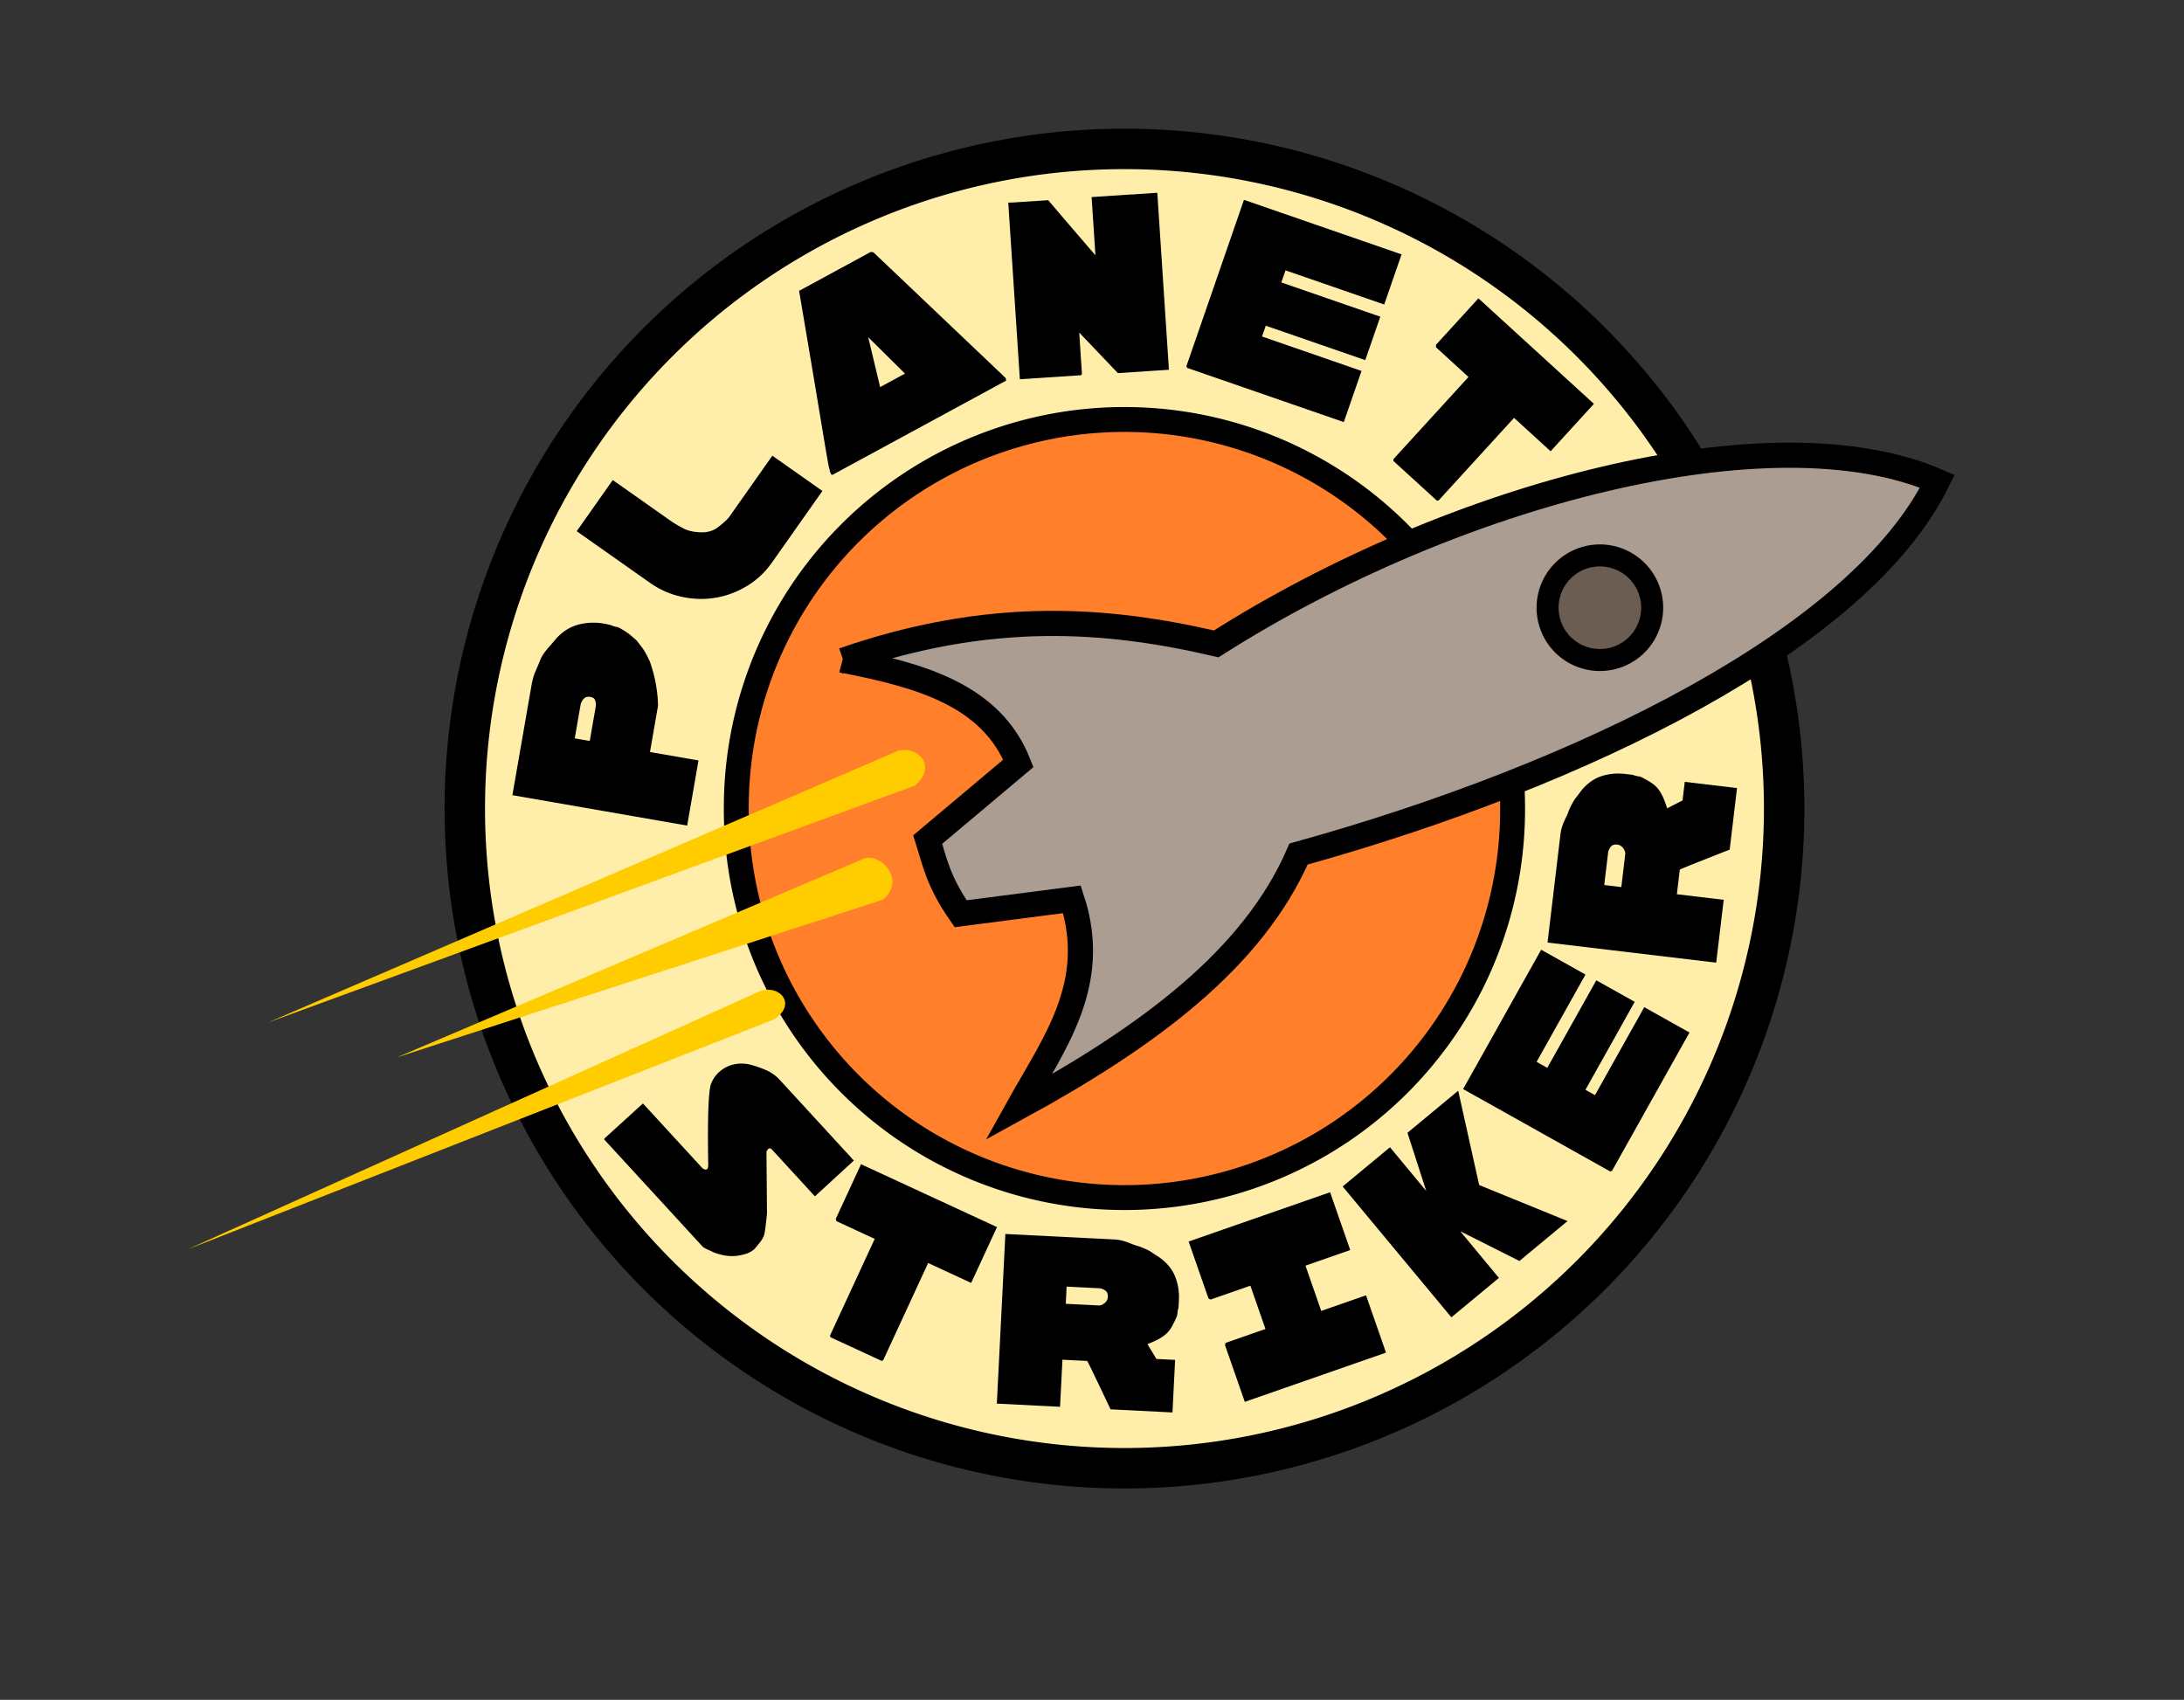
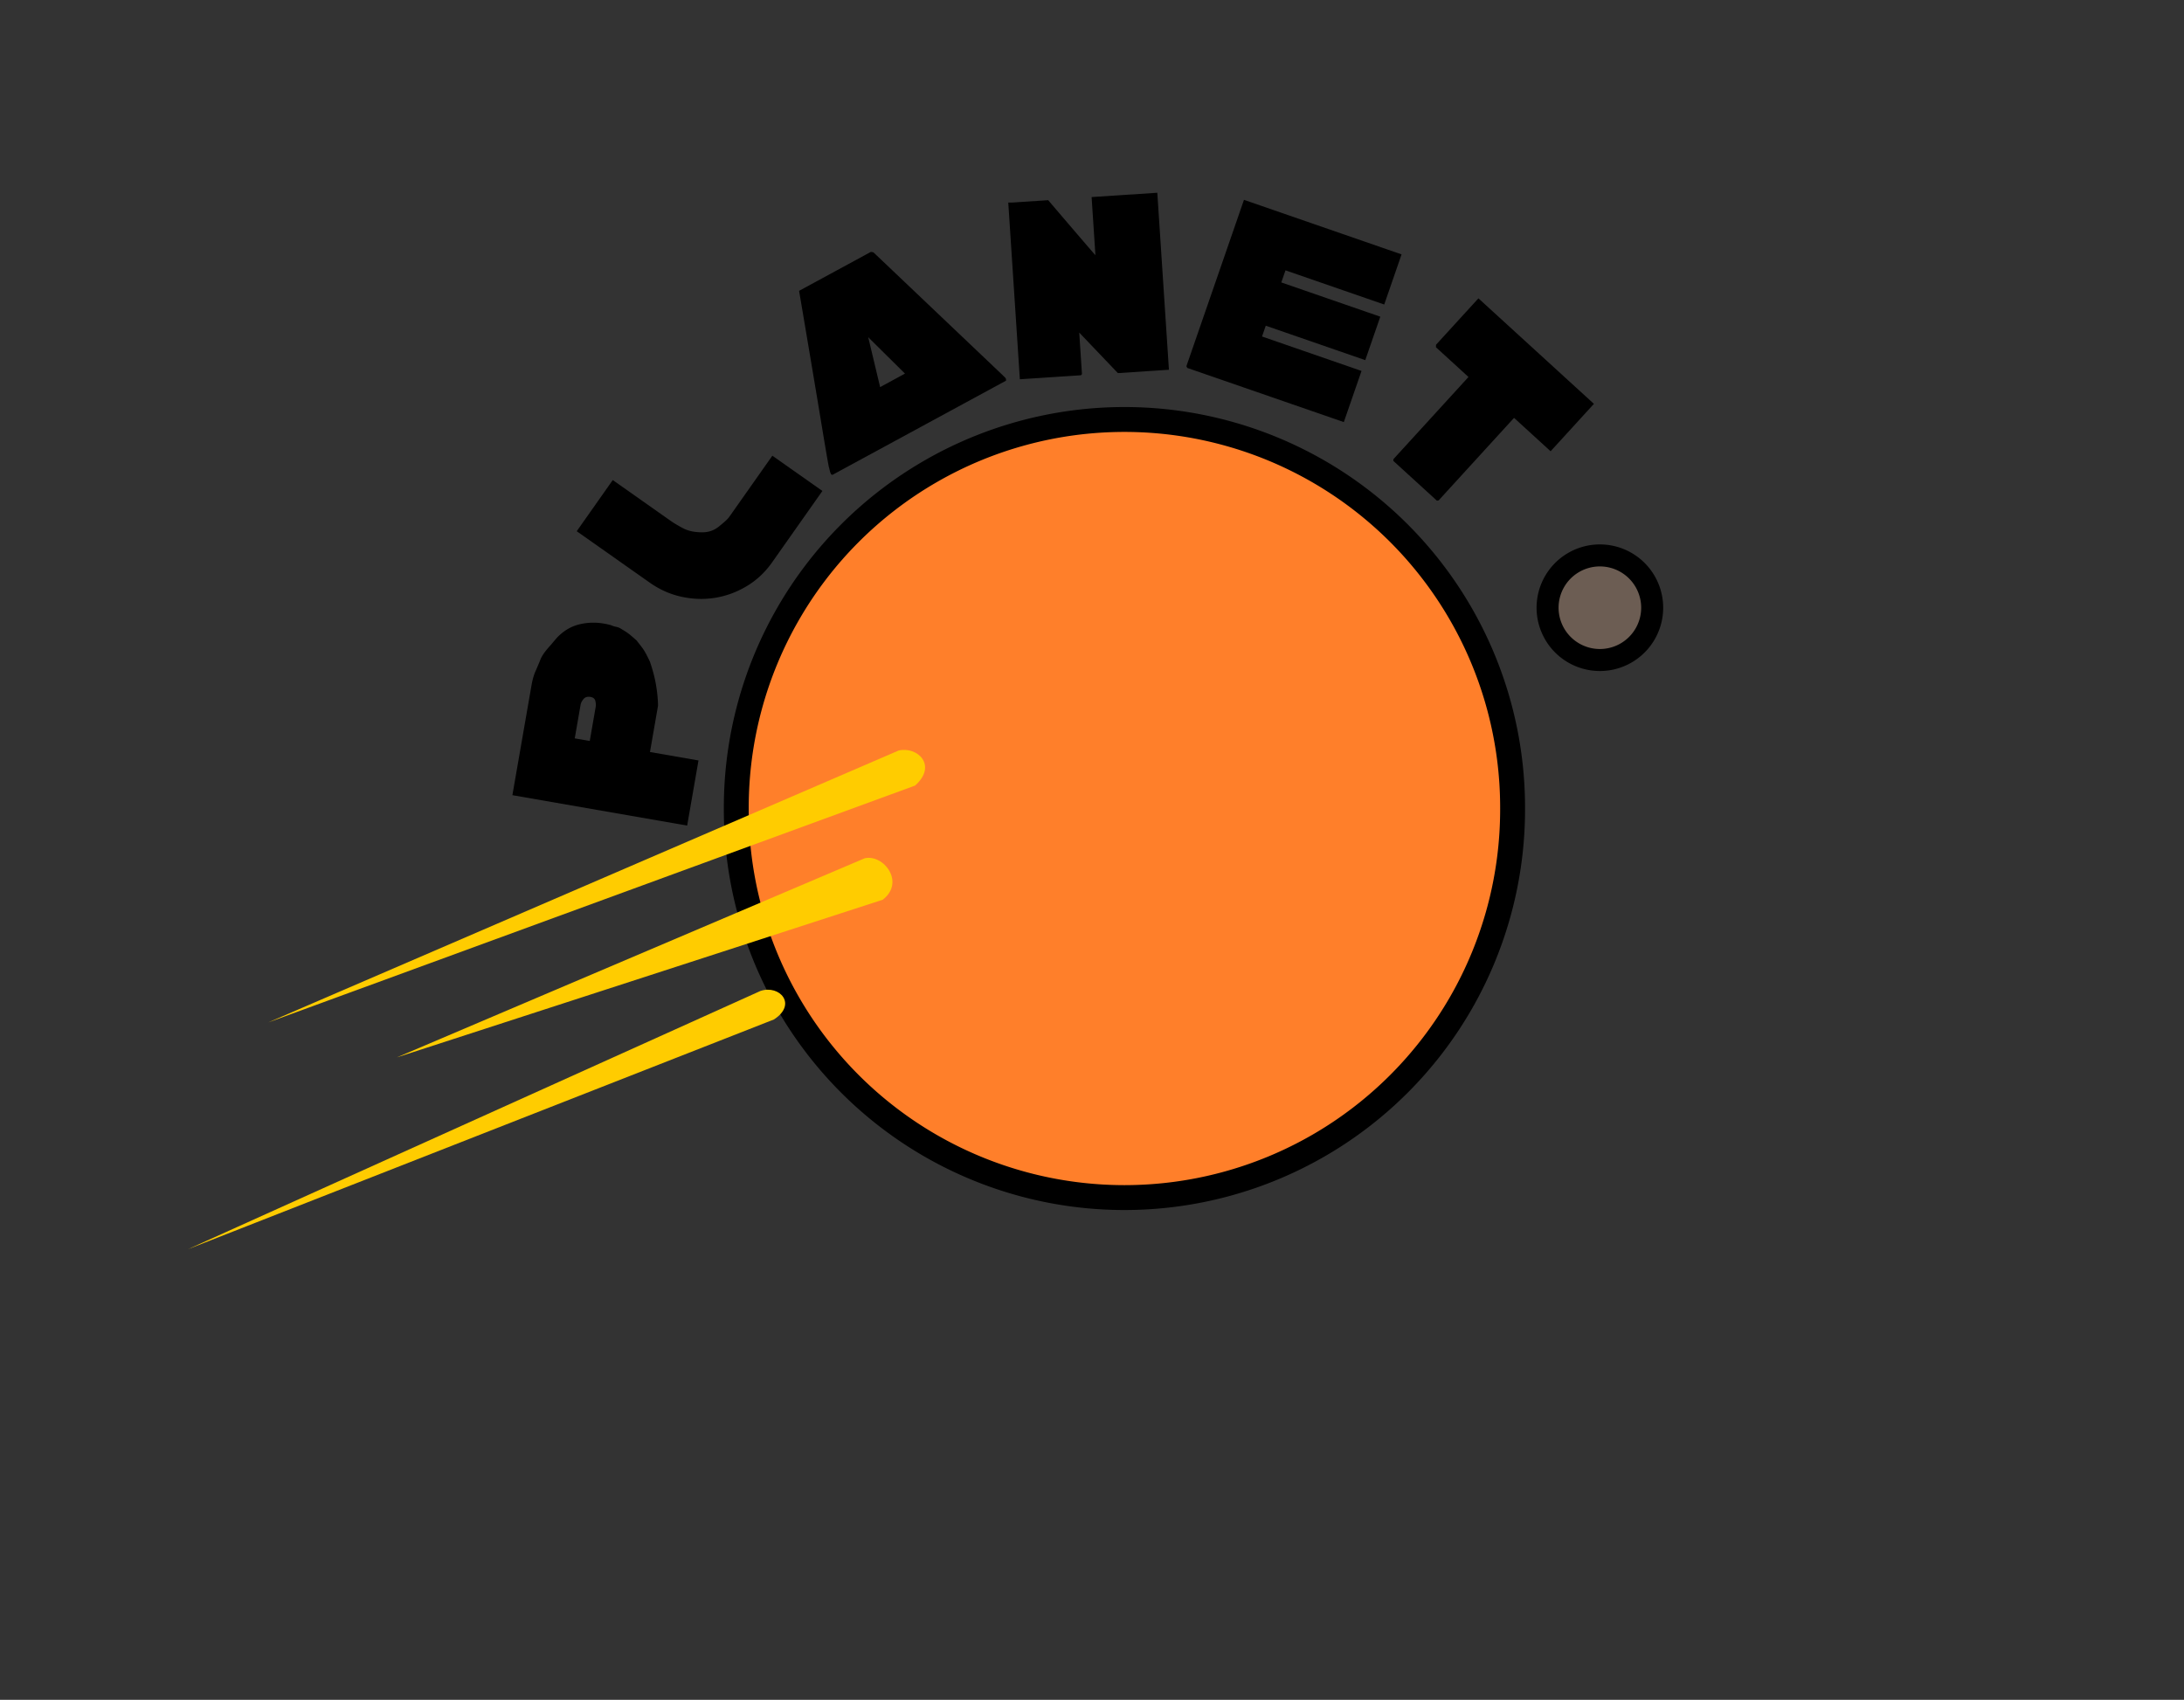
<svg xmlns="http://www.w3.org/2000/svg" viewBox="0 0 1042 811">
  <rect x="0" y="0" width="1042" height="811" fill="#333333" stroke="none" />
-   <path d="M851.229 385.779a314.735 314.735 0 11-629.47 0 314.735 314.735 0 11629.47 0z" stroke="#000" stroke-width="19.294" fill="#fea" />
  <path d="M721.67 385.761a185.193 185.193 0 11-370.385 0 185.193 185.193 0 11370.385 0z" stroke="#000" stroke-width="11.877" fill="#ff7f2a" />
-   <path d="M402.338 315.04c70.166-24.317 125.966-19.92 177.925-7.833 113.312-72.03 265.313-111.75 344.061-77.597-36.83 75.149-169.097 140.205-304.764 177.868-21.889 50.221-71.782 87.025-133.709 120.885 16.862-30.312 38.835-58.92 25.576-99.282l-53.083 6.871c-10.818-15.515-12.365-24.849-15.723-35.39l43.259-36.364c-13.035-32.84-47.3-42.096-83.546-49.16z" stroke="#010000" stroke-miterlimit="3.9" stroke-width="12" fill="#ac9d93" />
  <path d="M436.595 374.799c10.837-9.646 1.058-18.832-7.864-16.711L127.93 487.84zM421.15 429.274c10.885-8.37.368-21.855-8.595-19.784L189.314 504.5zM369.247 486.403c11.213-7.254 2.766-16.654-6.407-13.613L89.662 596.02z" fill="#fc0" />
  <g>
    <path d="M244.467 379.391l9.098-52.303c.474-2.727 1.11-4.987 1.905-6.781a191.962 191.962 0 002.582-6.141c.548-1.133 1.275-2.279 2.18-3.439a42.613 42.613 0 012.648-3.1l2.494-2.987c3.142-3.408 6.69-5.624 10.646-6.649 3.955-1.024 7.979-1.18 12.071-.47l.636.112c.427.074.935.184 1.525.331.59.147.969.235 1.138.264.895.419 1.769.702 2.622.85.851.149 1.709.518 2.574 1.108 1.757 1.008 3.191 1.981 4.3 2.92 1.11.94 2.082 1.79 2.915 2.548l.213.303a200.32 200.32 0 012.422 3.121c.966 1.266 2.184 3.477 3.653 6.632 1.34 3.922 2.303 7.602 2.89 11.042.588 3.44.913 6.746.975 9.92l-3.848 22.124 23.146 4.026-5.405 31.073zm29.747-27.103l7.162 1.245 2.847-16.367c.133-.768.073-1.68-.182-2.734-.255-1.055-1.022-1.694-2.302-1.916-1.45-.252-2.562.082-3.337 1.001-.775.92-1.244 1.849-1.407 2.785zM368.497 217.42l23.877 16.818-23.995 34.066c-3.338 4.74-7.385 8.53-12.139 11.374-4.755 2.843-9.76 4.689-15.016 5.538-5.256.85-10.594.688-16.013-.483-5.418-1.171-10.463-3.402-15.133-6.691l-34.915-24.592 17.19-24.406 27.486 19.359c1.628 1.147 3.638 2.351 6.031 3.613 2.393 1.263 5.27 1.912 8.628 1.95 3.191.128 5.988-.76 8.39-2.667 2.67-2.14 4.33-3.67 4.978-4.59zM396.385 225.962l.123.226c.206.38.537.448.992.2l82.482-44.765c.064-.428-.028-.871-.276-1.329l-.3-.278c-.2-.186-.52-.505-.96-.957l-61.619-58.566c-.16-.111-.424-.19-.795-.235l-.555-.068-34.223 18.574c4.736 27.954 8.258 48.91 10.565 62.87s3.544 21.091 3.709 21.395c.179.69.315 1.256.408 1.699.092.442.242.854.449 1.234zm17.85-65.07l17.541 17.356-11.865 6.44zM483.128 96.627l16.969-1.114c14.937 17.491 22.449 26.235 22.536 26.23l-1.82-27.721 31.345-2.059 5.546 84.45-24.353 1.6-18.44-19.341 1.301 19.815-.483.552-29.144 1.914-5.537-84.32zM566.04 174.71l27.464-79.365 75.195 26.021-8.277 23.92-47.105-16.3-1.995 5.766 47.228 16.342-7.174 20.732-47.471-16.427-1.782 5.151 47.47 16.427-8.447 24.411-74.705-25.85zM664.821 219.054l-.055.83 20.794 18.997.821-.13 35.982-39.385 17.442 15.935 20.663-22.62-55.102-50.339-20.225 22.14-.039 1.193 15.527 14.184z" />
  </g>
  <g>
-     <path d="M288.457 543.115l18.3-16.643 28.336 30.852c1.024.749 1.78.899 2.268.45.367-.336.544-1.063.533-2.178-.39-23.944.164-36.999 1.665-39.164.72-1.787 1.874-3.41 3.46-4.867 2.075-1.906 4.474-3.153 7.198-3.742 2.723-.588 5.446-.502 8.17.258a52.597 52.597 0 017.368 2.602c2.36 1.039 4.493 2.596 6.399 4.67l35.23 38.359-18.585 17.069-20.432-22.247c-.672-.732-1.283-.845-1.832-.34-.306.28-.588.707-.847 1.281l.242 29.48c-.312 3.212-.595 5.723-.848 7.531-.253 1.809-.507 2.941-.76 3.398a11.435 11.435 0 01-1.518 2.576 89.897 89.897 0 01-2.224 2.72l-.558.682c-1.403 1.288-3.17 2.18-5.304 2.677-2.138.61-4.362.853-6.672.726-2.311-.127-4.853-.719-7.625-1.774a16.546 16.546 0 00-1.074-.53c-.489-.226-1.021-.469-1.597-.728a20.846 20.846 0 01-1.551-.769c-.459-.254-.8-.503-1.024-.747l-46.917-51.084zM396.003 637.22l.19.774 24.48 11.32.711-.355 21.443-46.366 20.534 9.496 12.315-26.627-64.869-30-12.053 26.062.31 1.101 18.278 8.453zM479.67 588.742l51.64 2.598c1.324.067 2.458.207 3.402.42s1.844.466 2.7.759c.856.292 1.731.627 2.625 1.003.894.377 1.914.718 3.061 1.024a42.16 42.16 0 013.6 1.427c1.256.562 2.365 1.199 3.327 1.91l3.13 2.023c3.605 2.59 6.107 5.64 7.507 9.153 1.4 3.513 2 7.256 1.8 11.229l-.182 3.599a9.971 9.971 0 00-.502 2.591c-.042.826-.293 1.685-.753 2.575-.749 1.705-1.485 3.161-2.21 4.37a12.995 12.995 0 01-2.648 3.165c-1.042.902-2.245 1.712-3.607 2.431-1.363.72-3.062 1.484-5.095 2.296l4.252 7.058 8.937.45-1.261 25.076-29.547-1.486c-7.273-15.384-10.993-23.08-11.16-23.088l-11.793-.593-1.13 22.47-30.165-1.517zm29.227 25.118l-.412 8.194 15.89.8c.744.037 1.614-.334 2.607-1.113.994-.78 1.522-1.79 1.585-3.033.07-1.407-.376-2.425-1.341-3.055-.965-.63-1.902-.967-2.81-1.013zM622.849 603.865l7.527 21.596 21.363-7.447 9.532 27.348-67.372 23.485-9.45-27.112.3-1.028 19.017-6.629-7.2-20.657-19.018 6.63-.988-.576-9.451-27.116 67.487-23.524 9.615 27.585zM692.47 628.51l-51.88-62.426 22.587-18.715 17.29 20.868-8.962-27.767 24.215-20.063 9.995 44.99 42.173 17.195-22.97 19.032-28.242-14.21 18.477 22.301zM768.23 558.91l-70.166-39.299 37.234-66.48 21.148 11.846-23.324 41.644 5.097 2.854 23.385-41.753 18.328 10.265-23.505 41.968 4.554 2.55 23.505-41.967 21.581 12.087-36.99 66.046zM738.34 449.71l6.119-51.343c.157-1.316.374-2.437.65-3.364.278-.927.592-1.808.942-2.643.35-.834.744-1.684 1.18-2.55.437-.866.848-1.86 1.23-2.984a42.181 42.181 0 011.67-3.493c.647-1.216 1.358-2.28 2.134-3.19l2.231-2.985c2.83-3.42 6.044-5.707 9.644-6.864 3.6-1.156 7.376-1.499 11.326-1.028l3.578.426c.878.354 1.728.58 2.551.679.822.098 1.66.406 2.518.926 1.65.864 3.052 1.698 4.208 2.503a12.993 12.993 0 012.977 2.86c.829 1.1 1.556 2.355 2.18 3.764.624 1.409 1.271 3.155 1.942 5.24l7.332-3.76 1.06-8.886 24.93 2.97-3.5 29.377c-15.845 6.206-23.777 9.392-23.797 9.557l-1.397 11.725 22.34 2.662-3.573 29.99zm27.055-27.445l8.147.971 1.883-15.797c.088-.74-.223-1.633-.932-2.678-.71-1.045-1.682-1.64-2.918-1.788-1.398-.166-2.445.21-3.139 1.13-.694.919-1.095 1.83-1.202 2.735z" />
-   </g>
+     </g>
  <path d="M788.263 289.95a24.951 24.951 0 11-49.902 0 24.951 24.951 0 1149.902 0z" stroke="#000" stroke-width="10.5" fill="#6c5d53" />
</svg>